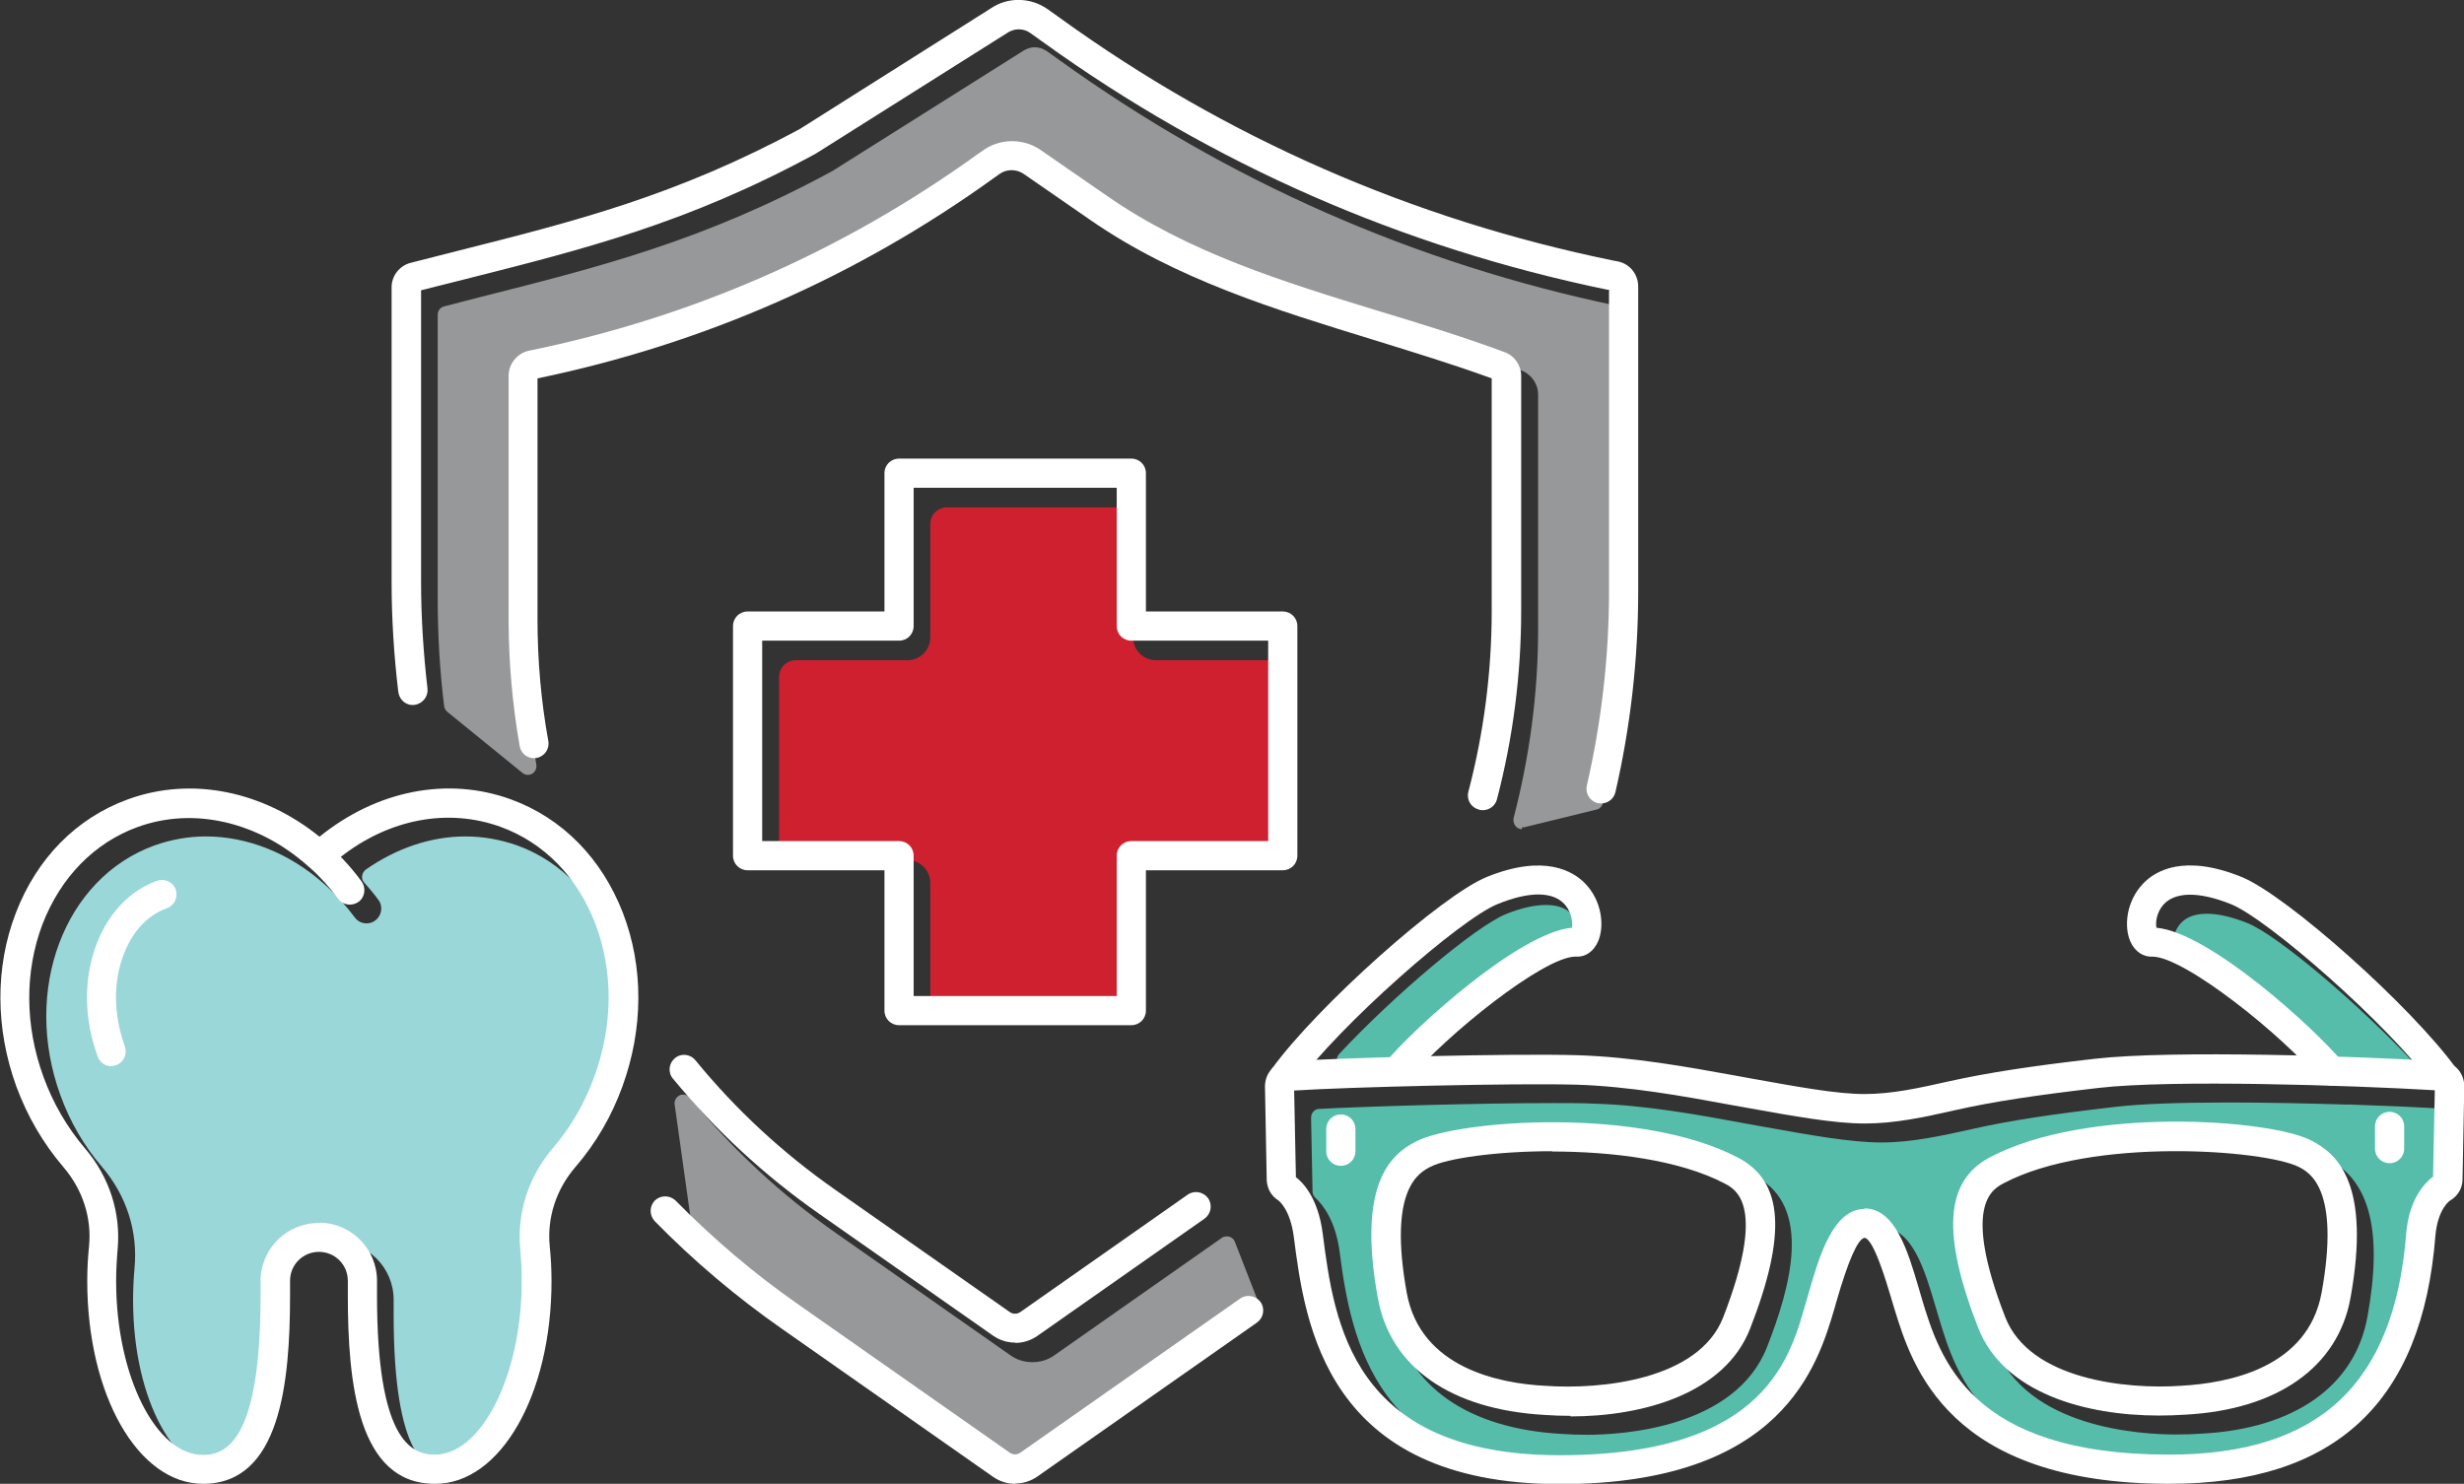
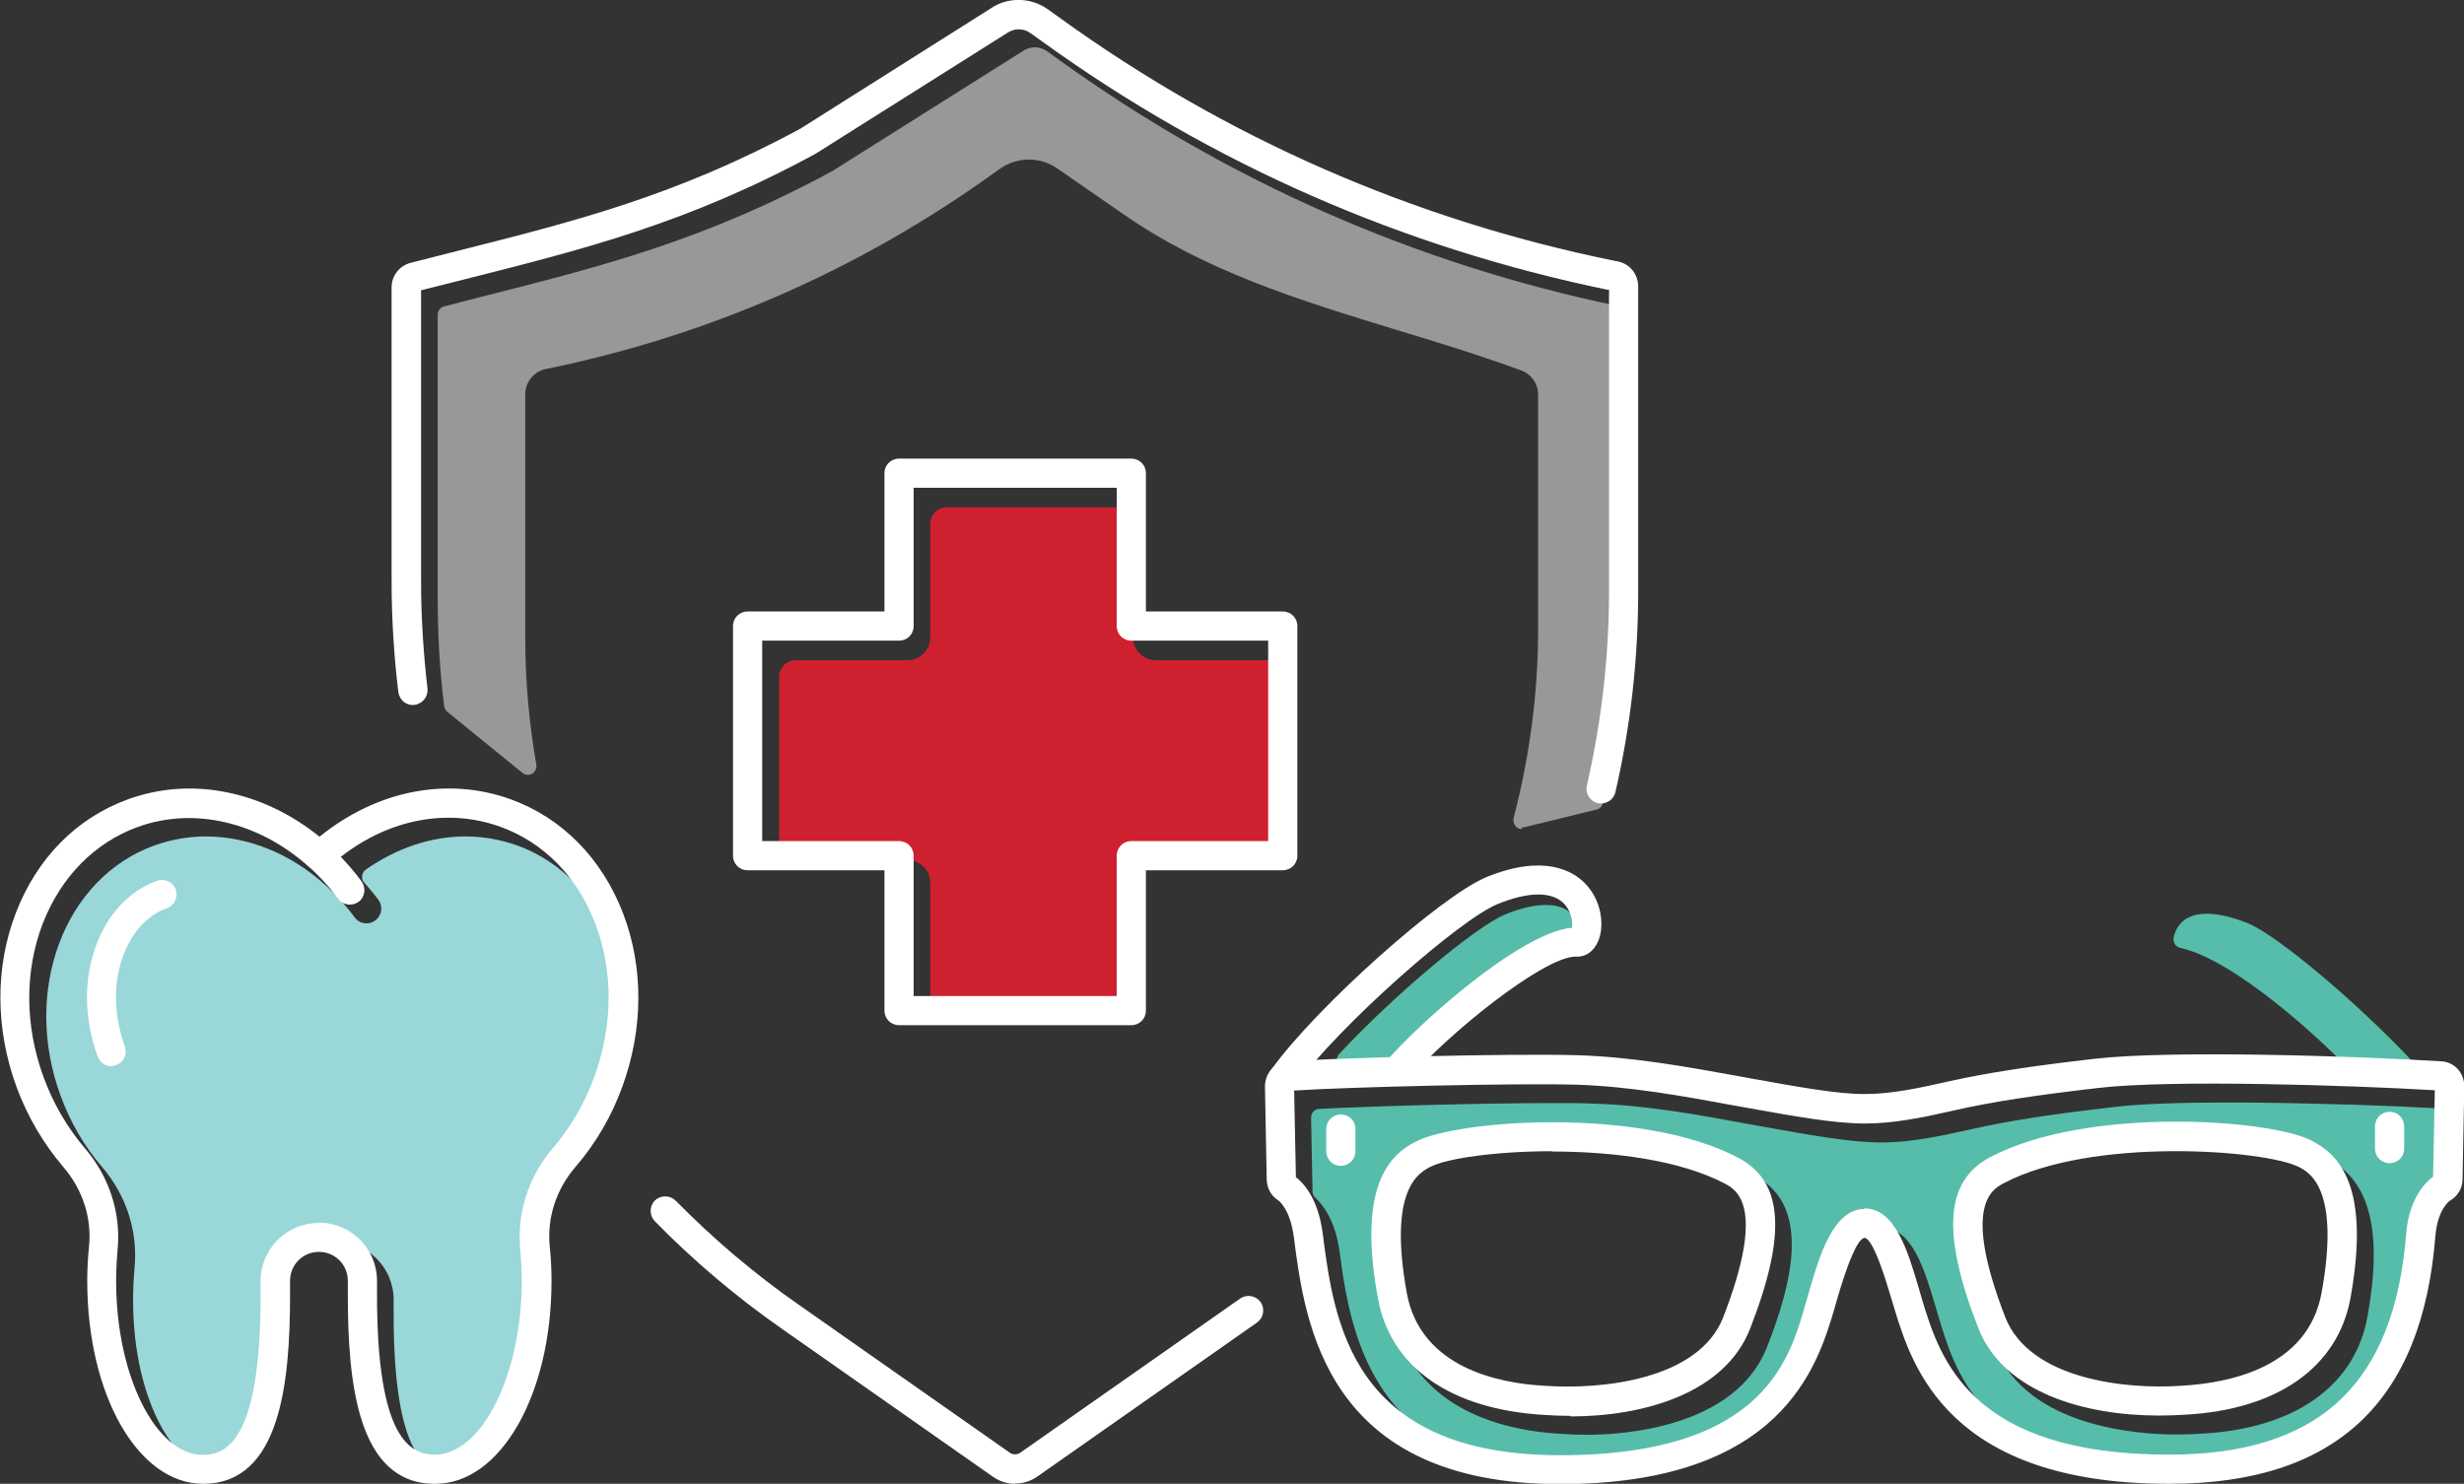
<svg xmlns="http://www.w3.org/2000/svg" id="FINAL_ART" data-name="FINAL ART" width="84.44" height="50.86" viewBox="0 0 84.44 50.86">
  <rect x="0" y="0" width="84.44" height="50.86" fill="#333333" stroke="none" />
  <defs>
    <style>
      .cls-1 {
        fill: #9ad7d9;
      }

      .cls-2 {
        fill: #56bdab;
      }

      .cls-3 {
        fill: #979899;
      }

      .cls-4 {
        fill: #ce202f;
      }

      .cls-5 {
        fill: #fff;
      }
    </style>
  </defs>
  <g>
    <path class="cls-3" d="M52.16,28.42c-.08,0-.16-.03-.21-.09-.07-.08-.1-.18-.08-.29.55-2.11.84-4.28.84-6.46v-8.06c0-.36-.23-.69-.57-.82-1.39-.51-2.82-.95-4.21-1.37-3.4-1.04-6.6-2.02-9.42-3.98l-2.27-1.57c-.29-.2-.62-.31-.98-.31s-.71.11-1,.32l-.17.12c-4.62,3.33-9.8,5.6-15.39,6.74-.4.08-.7.45-.7.86v8.36c0,1.46.13,2.92.38,4.34.02.12-.04.25-.14.31-.05.03-.1.04-.15.04-.07,0-.13-.02-.19-.07l-2.57-2.09c-.06-.05-.1-.12-.11-.2-.15-1.21-.22-2.45-.22-3.67v-9.74c0-.14.09-.26.23-.29l1.24-.32c4.11-1.04,7.66-1.93,12.06-4.32l6.54-4.12c.11-.07.25-.12.39-.12s.29.05.41.13l.42.3c5.76,4.15,12.2,6.99,19.16,8.44.14.03.24.15.24.29v10.1c0,2.24-.26,4.48-.76,6.65-.03.11-.11.2-.22.22l-2.49.61s-.05,0-.07,0Z" />
    <path class="cls-4" d="M32.45,34.79c-.32,0-.57-.26-.57-.57v-3.96c0-.43-.35-.78-.78-.78h-3.83c-.32,0-.57-.26-.57-.57v-5.71c0-.32.26-.57.57-.57h3.83c.43,0,.78-.35.78-.78v-3.89c0-.32.26-.57.57-.57h5.81c.32,0,.57.26.57.57v3.89c0,.43.35.78.78.78h3.83c.32,0,.58.26.58.57v5.71c0,.32-.26.57-.58.57h-3.83c-.43,0-.78.35-.78.78v3.96c0,.32-.26.57-.57.57h-5.81Z" />
-     <path class="cls-3" d="M35.35,50.5c-.06,0-.12-.02-.17-.05l-7.23-5.07c-1.52-1.06-2.94-2.26-4.22-3.57-.04-.05-.07-.1-.08-.17l-.53-3.78c-.02-.13.05-.26.18-.32.04-.02.08-.02.12-.02.09,0,.17.04.23.11,1.44,1.76,3.12,3.32,4.99,4.63l5.98,4.19c.22.16.48.24.76.24s.54-.08.76-.24l5.73-4.02c.05-.04.11-.05.17-.05.03,0,.06,0,.09.01.09.03.16.09.19.18l.88,2.26c.05.13,0,.27-.11.35l-7.55,5.28c-.05.04-.11.05-.17.05Z" />
    <path class="cls-1" d="M15.47,50.5c-.85,0-1.98-.57-1.98-5.45v-.5c0-1.1-.89-1.99-1.99-1.99s-1.99.89-1.99,1.99v.5c0,4.89-1.13,5.45-1.98,5.45-1.44,0-2.97-2.39-2.97-5.95,0-.37.02-.73.05-1.08.12-1.27-.28-2.5-1.12-3.48-.61-.71-1.09-1.54-1.42-2.45-1.31-3.6.13-7.44,3.22-8.56.56-.2,1.16-.31,1.76-.31,1.44,0,2.89.58,4.07,1.64,0,0,.09.08.1.09.34.32.66.67.94,1.05.1.13.24.2.4.2.11,0,.21-.03.3-.1.11-.08.18-.2.2-.33.02-.13-.01-.27-.09-.37-.15-.21-.32-.41-.49-.6-.06-.06-.08-.15-.07-.23s.06-.16.12-.21c1.06-.74,2.24-1.14,3.42-1.14.61,0,1.21.11,1.78.31,3.08,1.12,4.53,4.96,3.22,8.56-.33.91-.81,1.73-1.42,2.45-.84.98-1.24,2.22-1.12,3.48.03.35.05.71.05,1.08,0,3.56-1.54,5.95-2.97,5.95Z" />
    <path class="cls-2" d="M46.11,36.63c-.12,0-.22-.07-.27-.17-.05-.11-.03-.24.05-.33,1.91-2.05,4.68-4.37,5.7-4.79.53-.22,1-.32,1.39-.32.36,0,.65.09.85.28.15.14.25.33.29.54.03.16-.07.31-.23.35-1.74.38-4.69,2.98-5.89,4.29-.05.06-.13.09-.21.1-.6.02-1.68.06-1.68.06Z" />
    <path class="cls-2" d="M80.81,36.86c-.08,0-.15-.04-.21-.1-1.08-1.17-4.05-3.87-5.88-4.27-.16-.03-.26-.19-.23-.35.04-.21.15-.41.29-.54.2-.19.49-.28.85-.28.39,0,.86.11,1.39.32,1.02.41,3.78,2.74,5.69,4.78.08.09.1.22.05.33-.05.11-.16.17-.27.17,0,0-1.1-.05-1.69-.07Z" />
    <path class="cls-2" d="M74.9,50.5c-6.84,0-7.85-3.32-8.45-5.31l-.11-.37c-.38-1.29-.81-2.75-1.87-2.75s-1.56,1.67-1.91,2.89l-.07.24c-.59,1.99-1.57,5.31-8.45,5.31s-7.74-4.57-8.13-7.59c-.14-1.08-.58-1.63-.83-1.86-.06-.06-.1-.13-.1-.21l-.05-2.54c0-.16.12-.3.28-.3,1.68-.09,5.54-.2,8.01-.2.55,0,1.03,0,1.4.02,1.8.05,3.63.39,5.25.69l.56.1c1.61.29,3,.54,4.04.54s2.03-.22,3.16-.47c1.24-.28,2.69-.5,4.86-.75.85-.1,2.15-.15,3.88-.15,1.29,0,2.69.03,4,.07h.16c1.2.04,2.32.09,3.2.14.16,0,.29.14.28.3l-.05,2.53c0,.09-.04.17-.11.22-.27.23-.74.78-.82,1.87-.41,5.17-2.99,7.58-8.12,7.58ZM53.78,39.11c-2.24,0-4.05.32-4.67.64-1.42.72-1.85,2.48-1.32,5.39.43,2.37,2.52,3.83,5.73,4.01.29.02.57.03.87.03,1.17,0,5.08-.22,6.17-3.02.78-2,1.59-4.79-.4-5.84-1.99-1.05-4.84-1.21-6.37-1.21ZM75.15,39.11c-1.53,0-4.39.16-6.38,1.21-1.99,1.05-1.18,3.84-.4,5.84,1.09,2.8,5.02,3.01,6.2,3.01.3,0,.6-.01.89-.03,3.17-.17,5.24-1.63,5.67-4,.53-2.91.09-4.67-1.34-5.4-.61-.31-2.4-.63-4.63-.63Z" />
  </g>
  <g>
    <g>
      <path class="cls-5" d="M34.79,50.86c-.27,0-.53-.08-.76-.24l-7.23-5.07c-1.56-1.09-3.03-2.33-4.36-3.69-.19-.2-.19-.51,0-.71.2-.19.51-.19.71,0,1.29,1.31,2.71,2.52,4.22,3.57l7.23,5.07c.11.08.26.08.37,0l7.53-5.28c.23-.16.54-.1.7.12.16.23.1.54-.12.7l-7.53,5.28c-.23.16-.49.24-.76.24ZM54.87,27.54s-.08,0-.11-.01c-.27-.06-.44-.33-.38-.6.5-2.18.76-4.42.76-6.65v-10.35h-.06c-7.02-1.45-13.53-4.3-19.34-8.49l-.42-.3c-.24-.18-.57-.18-.82,0l-6.55,4.13c-4.38,2.38-7.93,3.27-12.05,4.31l-1.47.37v9.98c0,1.22.08,2.46.22,3.67.03.27-.16.52-.44.56-.28.04-.52-.16-.56-.44-.15-1.25-.23-2.53-.23-3.79v-10.08c0-.4.27-.74.65-.84l1.57-.4c4.05-1.02,7.54-1.9,11.79-4.2L33.95.29c.58-.4,1.37-.39,1.96.03l.42.3c5.69,4.11,12.07,6.9,18.95,8.31l.16.03c.41.08.7.44.7.86v10.45c0,2.31-.26,4.62-.78,6.88-.05.23-.26.39-.49.39Z" />
      <path class="cls-5" d="M38.77,35.14h-7.96c-.28,0-.5-.22-.5-.5v-4.81h-4.69c-.28,0-.5-.22-.5-.5v-7.87c0-.28.22-.5.5-.5h4.69v-4.74c0-.28.22-.5.5-.5h7.96c.28,0,.5.22.5.5v4.74h4.69c.28,0,.5.22.5.5v7.87c0,.28-.22.5-.5.5h-4.69v4.81c0,.28-.22.5-.5.5ZM31.31,34.14h6.96v-4.81c0-.28.22-.5.5-.5h4.69v-6.87h-4.69c-.28,0-.5-.22-.5-.5v-4.74h-6.96v4.74c0,.28-.22.5-.5.5h-4.69v6.87h4.69c.28,0,.5.22.5.5v4.81Z" />
-       <path class="cls-5" d="M34.79,46.02c-.27,0-.53-.08-.76-.24l-5.98-4.19c-1.87-1.31-3.54-2.86-4.99-4.62-.18-.21-.14-.53.07-.7.21-.18.53-.14.7.07,1.38,1.69,2.99,3.18,4.79,4.44l5.98,4.19c.11.08.26.08.37,0l5.73-4.02c.23-.16.54-.1.7.12.16.23.1.54-.12.7l-5.73,4.02c-.23.16-.49.24-.76.24ZM50.81,27.77s-.08,0-.13-.02c-.27-.07-.43-.34-.36-.61.53-2.02.8-4.11.8-6.21v-7.96c-1.34-.49-2.73-.91-4.08-1.33-3.31-1.02-6.74-2.06-9.69-4.11l-2.27-1.57c-.25-.17-.58-.17-.82,0l-.17.12c-4.71,3.4-9.98,5.71-15.67,6.89v8.26c0,1.39.12,2.79.37,4.17.05.27-.13.53-.4.58-.28.05-.53-.13-.58-.4-.25-1.43-.38-2.89-.38-4.34v-8.36c0-.41.29-.77.7-.86,5.59-1.14,10.76-3.41,15.38-6.74l.17-.12c.59-.42,1.38-.43,1.98-.02l2.27,1.57c2.82,1.96,6.02,2.94,9.41,3.98,1.39.42,2.82.86,4.22,1.38.34.12.57.45.57.81v8.06c0,2.18-.28,4.35-.83,6.46-.06.22-.26.37-.48.37Z" />
    </g>
    <g>
      <path class="cls-5" d="M14.9,50.86c-2.64,0-2.98-3.45-2.98-6.46v-.5c0-.55-.44-.99-.99-.99s-.99.44-.99.99v.5c0,3.01-.34,6.46-2.98,6.46-2.23,0-3.97-3.05-3.97-6.95,0-.4.02-.79.06-1.18.1-.99-.22-1.96-.88-2.73-.69-.81-1.23-1.73-1.61-2.76-.72-1.98-.73-4.09-.02-5.94.72-1.88,2.08-3.26,3.84-3.9,2.19-.8,4.64-.28,6.57,1.28,1.96-1.59,4.39-2.07,6.56-1.28,1.76.64,3.12,2.03,3.84,3.9.71,1.85.7,3.96-.02,5.94-.37,1.02-.91,1.95-1.61,2.76-.66.77-.98,1.74-.88,2.73.04.38.06.78.06,1.18,0,3.9-1.75,6.95-3.98,6.95ZM10.93,41.91c1.1,0,1.99.89,1.99,1.99v.5c0,4.89,1.13,5.46,1.98,5.46,1.61,0,2.98-2.73,2.98-5.95,0-.37-.02-.73-.05-1.08-.12-1.26.28-2.5,1.12-3.48.61-.71,1.09-1.54,1.42-2.45.64-1.76.65-3.62.03-5.24-.61-1.6-1.76-2.78-3.25-3.32-1.8-.65-3.81-.27-5.47,1.03.25.26.49.54.71.84.16.22.12.54-.1.7-.22.16-.54.12-.7-.1-.29-.39-.61-.75-.96-1.06-.02-.02-.05-.04-.07-.06-1.69-1.51-3.91-2.05-5.85-1.34-1.48.54-2.63,1.72-3.25,3.32-.62,1.63-.61,3.49.03,5.24.33.91.81,1.73,1.42,2.45.84.98,1.24,2.22,1.12,3.48-.03.35-.05.71-.05,1.08,0,3.23,1.36,5.95,2.97,5.95.85,0,1.98-.57,1.98-5.46v-.5c0-1.1.89-1.99,1.99-1.99Z" />
      <path class="cls-5" d="M3.82,36.55c-.2,0-.4-.13-.47-.33-.48-1.31-.49-2.68-.04-3.86.23-.61.81-1.71,2.07-2.17.26-.09.55.04.64.3.09.26-.04.55-.3.64-.89.32-1.31,1.13-1.48,1.58-.37.96-.35,2.08.04,3.16.09.26-.04.55-.3.64-.06.02-.11.03-.17.03Z" />
    </g>
    <g>
      <path class="cls-5" d="M43.99,37.43c-.1,0-.2-.03-.29-.1-.22-.16-.27-.47-.11-.7,1.55-2.14,5.81-5.94,7.36-6.57,1.97-.8,2.96-.2,3.37.22.59.61.67,1.49.44,2-.15.33-.42.53-.75.51h-.02c-1.09,0-4.45,2.7-5.73,4.24-.18.21-.49.24-.7.06-.21-.18-.24-.49-.06-.7.97-1.17,4.57-4.43,6.37-4.59.03-.16,0-.5-.23-.78-.4-.47-1.22-.48-2.32-.03-1.27.51-5.41,4.14-6.93,6.23-.1.13-.25.21-.41.21Z" />
-       <path class="cls-5" d="M83.79,37.43c-.15,0-.31-.07-.41-.21-1.52-2.09-5.66-5.72-6.93-6.23-1.1-.44-1.92-.43-2.32.03-.24.28-.26.62-.23.78,1.81.16,5.4,3.43,6.37,4.59.18.21.15.53-.06.7-.21.18-.53.15-.7-.06-1.29-1.55-4.65-4.24-5.75-4.24-.31.02-.6-.18-.75-.51-.23-.51-.15-1.39.44-2,.41-.43,1.4-1.02,3.37-.22,1.55.63,5.81,4.43,7.36,6.57.16.22.11.54-.11.7-.09.06-.19.1-.29.1Z" />
      <path class="cls-5" d="M74.33,50.86c-7.58,0-8.81-4.05-9.41-6l-.12-.4c-.15-.5-.6-2.03-.91-2.03-.23.05-.55.78-.95,2.16l-.07.25c-.58,1.96-1.78,6.03-9.41,6.03-8.03,0-8.74-5.51-9.12-8.46-.12-.96-.52-1.26-.54-1.27-.24-.15-.38-.41-.39-.7l-.06-3.2c0-.45.33-.83.76-.86,1.7-.12,7.69-.28,9.97-.21,1.87.06,3.75.4,5.4.7l.55.1c1.56.28,2.91.53,3.86.53s1.85-.2,2.92-.44c1.31-.29,2.8-.52,4.99-.77,2.62-.3,9.03-.09,11.88.09.44.03.77.4.77.86l-.06,3.19c0,.3-.17.58-.44.73,0,0-.41.28-.49,1.2-.45,5.72-3.44,8.5-9.12,8.5ZM63.89,41.42c1.06,0,1.49,1.46,1.87,2.75l.11.38c.61,2,1.62,5.31,8.46,5.31,5.14,0,7.72-2.41,8.13-7.58.1-1.25.71-1.79.92-1.95l.06-2.96c-2.9-.17-9.02-.37-11.52-.08h0c-2.16.25-3.61.47-4.86.75-1.15.26-2.12.47-3.16.47s-2.43-.25-4.04-.54l-.56-.1c-1.62-.3-3.45-.63-5.25-.69-2.14-.06-7.85.08-9.7.2l.06,2.97c.2.15.76.67.92,1.94.39,3.02.98,7.59,8.13,7.59s7.91-3.45,8.45-5.31l.07-.24c.35-1.22.83-2.89,1.91-2.89ZM83.45,40.28s0,0,0,0c0,0,0,0,0,0ZM71.85,36.78h0,0Z" />
      <path class="cls-5" d="M53.82,48.53c-.3,0-.59-.01-.87-.03-3.23-.18-5.3-1.63-5.73-4-.71-3.87.41-4.93,1.32-5.38,1.45-.74,7.72-1.19,11.04.57,1.53.81,1.66,2.61.4,5.84-.87,2.25-3.69,3.02-6.16,3.02ZM53.19,39.46c-1.93,0-3.62.25-4.16.53-.39.2-1.47.74-.82,4.33.47,2.57,3.17,3.1,4.73,3.18,1.93.14,5.27-.2,6.11-2.34,1.49-3.83.45-4.38.06-4.59h0c-1.56-.82-3.88-1.1-5.93-1.1Z" />
      <path class="cls-5" d="M73.98,48.52c-2.51,0-5.32-.77-6.19-3.01-1.26-3.23-1.13-5.03.4-5.84h0c3.32-1.76,9.59-1.31,11.01-.58.93.47,2.05,1.52,1.35,5.4-.43,2.37-2.5,3.83-5.66,4-.29.02-.6.03-.9.03ZM68.66,40.56c-.39.21-1.43.76.06,4.59.84,2.15,4.18,2.48,6.02,2.35,1.65-.09,4.35-.62,4.82-3.19.65-3.58-.43-4.13-.78-4.31-1.16-.59-7.09-1.04-10.12.56h0Z" />
      <path class="cls-5" d="M81.89,39.87c-.28,0-.5-.22-.5-.5v-.76c0-.28.22-.5.5-.5s.5.22.5.5v.76c0,.28-.22.5-.5.5Z" />
      <path class="cls-5" d="M45.95,39.96c-.28,0-.5-.22-.5-.5v-.76c0-.28.22-.5.5-.5s.5.22.5.5v.76c0,.28-.22.5-.5.5Z" />
    </g>
  </g>
</svg>